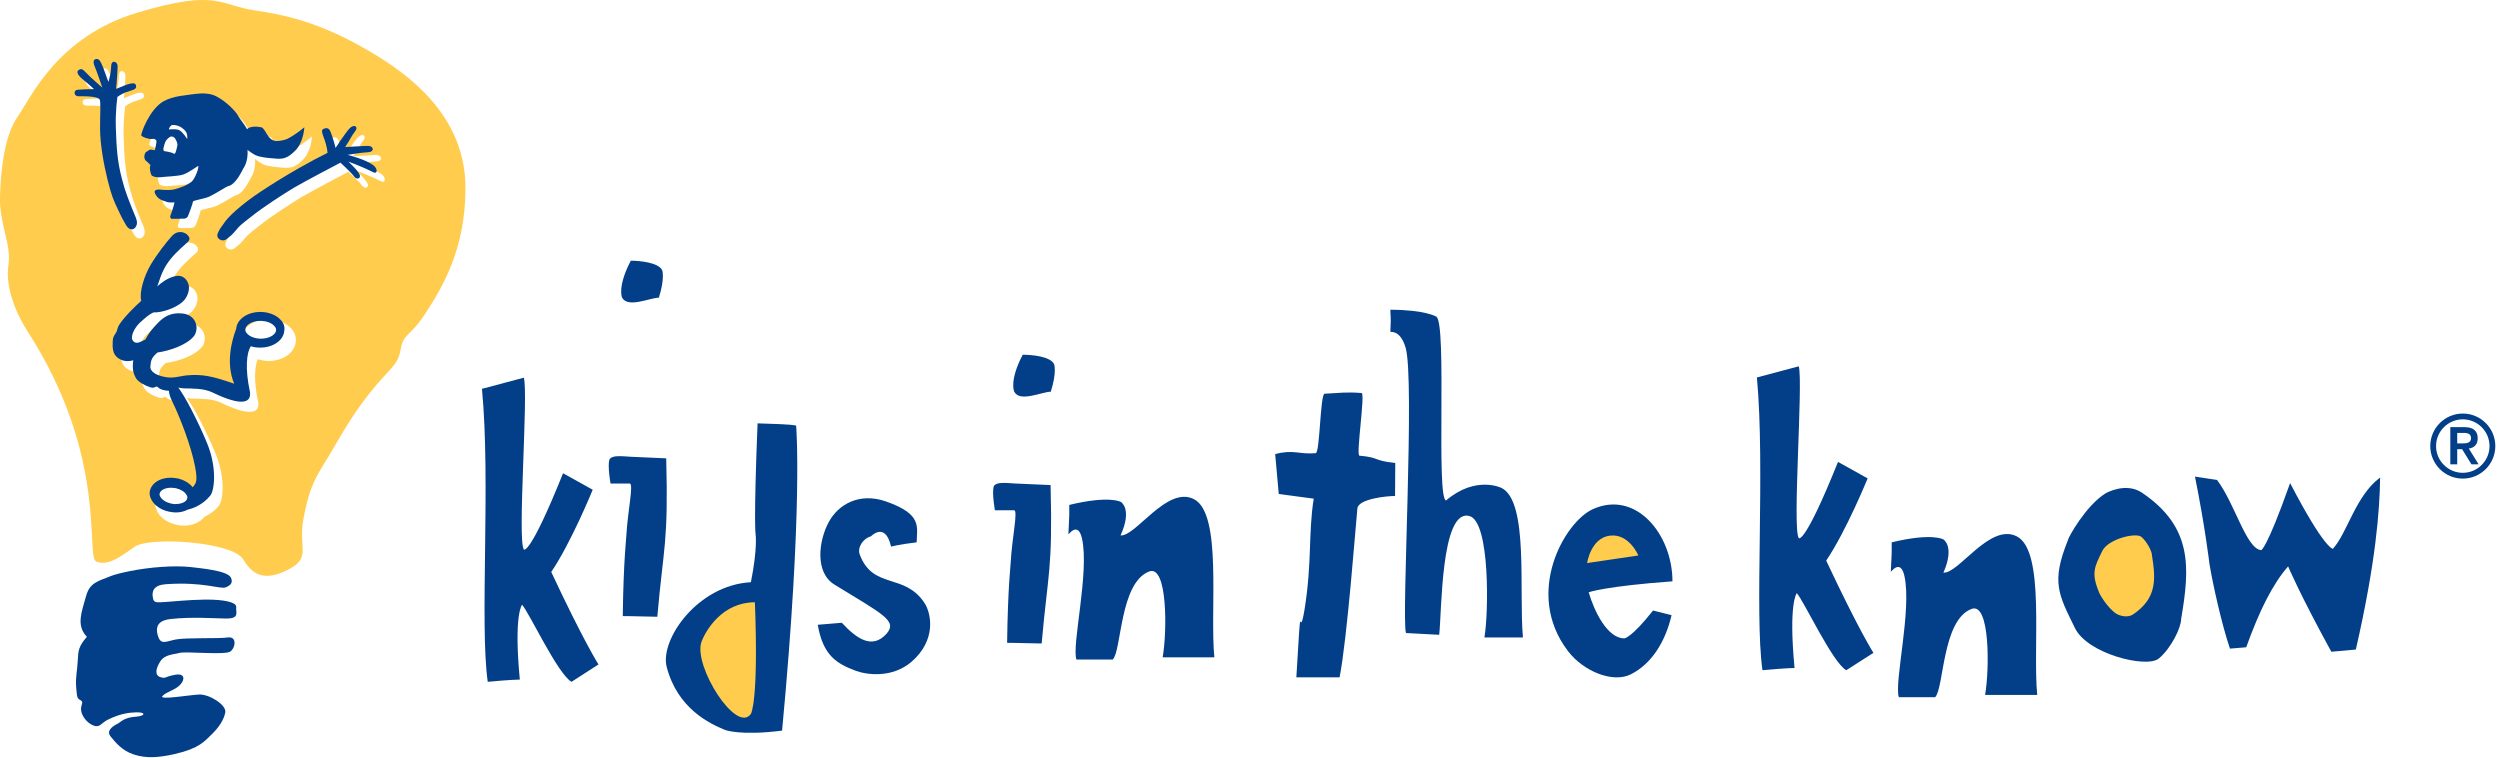
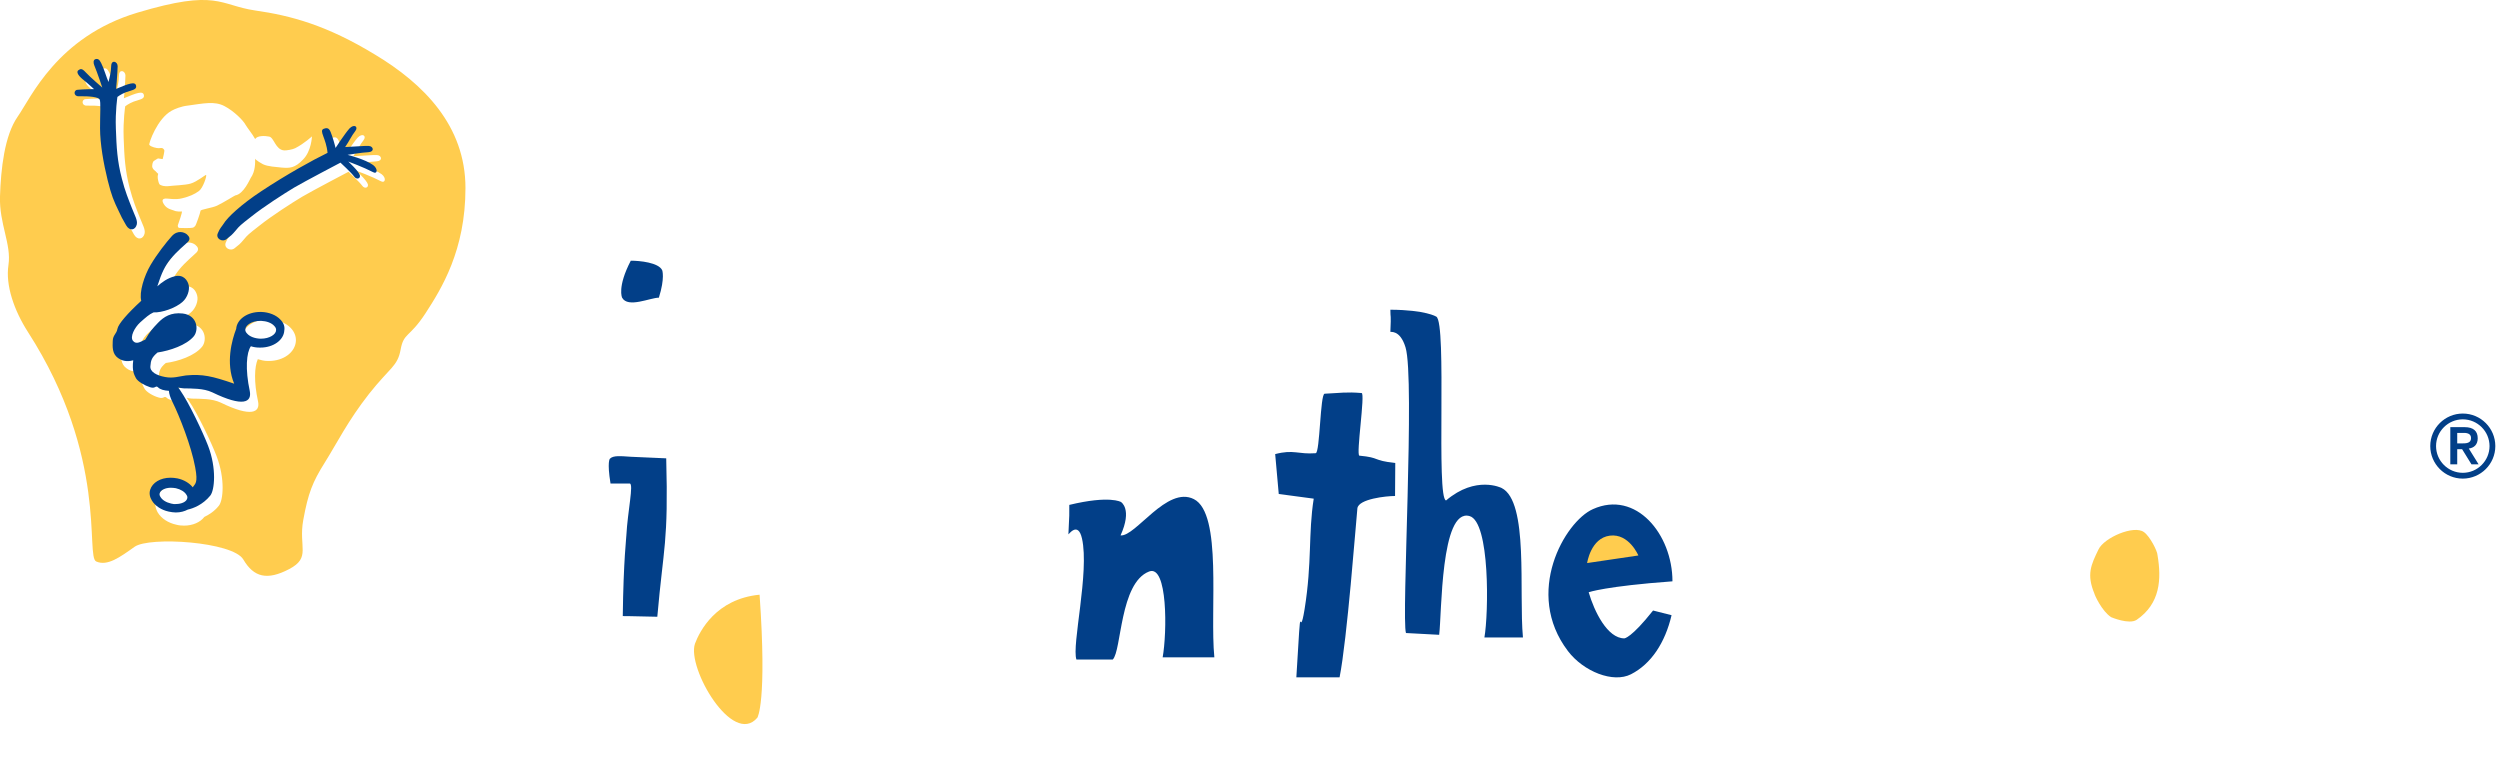
<svg xmlns="http://www.w3.org/2000/svg" viewBox="0 0 1122 340" preserveAspectRatio="xMidYMid meet" width="1122" height="340">
-   <path fill="#023f88" d="M38.4 268.3c-1.6 6-4.4 12.4.6 17.5-3.7 4.2-3.9 6.2-4.1 10.7-.2 4.4-1.1 7.5-.7 12.1.4 4.6.4 4.8 2 5.7 1.6.9-.1 2 .2 4.5.3 2.5 2.5 5.6 5.5 6.8 2.9 1.2 3.6-1.2 6.5-2.6 5.5-2.7 9.3-3.2 12.7-3.3 4.7-.1 3.9 1.6.3 1.9-5.9.4-6.9 2.3-8.6 3.2-2.6 1.3-5.2 3.3-3.1 5.8s4.9 6.2 10.3 8c5.5 1.8 10.9 1.5 18.5-.2 11.2-2.6 13.3-5.8 16.5-8.8 3-2.9 5.4-6.3 6.1-9.8.7-3.4-7.2-8.3-11.7-8.1-4.5.2-18.1 2.6-16.5.7 1.6-1.9 5.6-2.6 7.9-5 2.3-2.4 2.3-5.5-2.5-4.5-4.8.9-3.7 1.8-6.3 1-2.6-.8-2.2-3.7-.1-7s6-3.1 8.8-3.9c2.8-.7 20 1 22.5-.5s3.3-7-.9-6.4c-4.1.6-18.8 0-23.4.9-4.6.9-6.8 2.7-8.1-1.9-1.3-4.6 1-6.8 5.9-7.3 9.5-1 18.6-.3 24.5-.2 6.5.1 4.6-2.6 4.8-5.3.1-1.9-5.1-3.3-14.1-3.2-7.4.1-14.6.9-18 1.1-3.4.2-4.8.4-5.2-1.5-.8-3.4.3-6.1 5.7-6.5 17-1.2 24.6 2.4 26.9 1.4 2.3-.9 3.4-2.2 2.3-4.4-1.6-3.2-14.2-4.2-18-4.7-7.4-.8-18.2 0-27.2 1.8-8.9 1.8-8.9 2.5-12.9 3.9-4 1.7-5.8 3.1-7.1 8.1z" />
  <path fill="#ffcc4e" d="M168.3 24.5C146.6 11.3 130.6 7 114.5 4.7c-16.2-2.4-16.9-9.8-52.9 1S13.8 44 7.9 52.4C2 60.9.4 75.8 0 88.1c-.4 12.3 5.2 21.6 3.8 30.8-1.4 9.1 2.5 20.4 8.8 30.2C48.8 205.4 38.2 249.9 43.2 252c5 2.2 10.6-1.9 17.2-6.6 6.6-4.7 44.1-2.3 48.8 5.7 4.7 8 10.7 9.5 20.6 4.3 9.9-5.2 4.1-9.9 6.3-22s4.2-17.1 9.6-25.7c5.4-8.6 10.4-18.8 19.9-30.9 9.5-12 12.8-12.3 14.2-19.9 1.4-7.7 3.9-5.2 11.1-16.2 7.2-11.1 18-28.3 18-56.3 0-28-18.8-46.8-40.6-59.9zM77 49.7c1.4-.8 4.4-2 7.2-2.3 7.3-1 12.1-2.1 16.5.2 4.4 2.3 8.5 6.5 9.5 8.4.8 1.4 3.2 4.3 4.3 6.4 1-1.6 4.3-1.5 6.3-1.1 2.2.4 2.8 5.9 6.7 6.2.9.1 3.9-.4 5-1 4.1-2.1 7.5-5.3 7.5-5.3s-.2 6.6-4 10.4c-3.7 3.9-6 3.9-9.7 3.6-2.4-.3-6-.4-8.3-1.5-1.2-.6-2.5-1.5-3.1-2-.2-.2-.3-.3-.4-.5 0 1.7.2 5.6-2 8.7-.3.4-3.1 7.2-6.9 7.8-.4.1-4.9 3-8.2 4.6-2.1 1-7.4 1.7-7.4 2.3 0 .6-2 6.4-2.4 6.8-.3.4-.7.7-1.2.8-.5.2-5.2.2-5.9.1-.6 0-.9-.9-.6-1.5.3-.7 2.1-6 1.7-5.9-.3.1-2.6.1-3.5-.4-.9-.4-3.2-.6-4.6-2.9-1.4-2.3.2-2.4.8-2.5.8-.1 4.4.7 7.4-.1 3.3-.8 5.6-1.8 7.6-3.3 1.8-1.3 3.6-6.8 3.2-7.2-.2-.2-4.1 3.1-7 3.9-2.2.7-8.4.9-9.5 1.1-2.5.3-3.6-.3-4.2-.6-.5-.3-.8-1.6-1-2.9-.2-1.4.4-2 .1-2.1-.3-.1-1-1.1-1.5-1.4-.5-.4-1-1-1.1-1.7 0-.8.1-2.1.8-2.6.7-.5 1.8-1.1 1.8-1.1l2.1.3s1-3.7.7-4.1c-.8-1.4-1.8-.7-2.6-.8-.7 0-3.4-.5-4.1-1.5-.3-.7 3.6-11.8 10-15.3zm-28.5 12c0-6.4.4-11.9-.2-12.9-.6-1-4.2-1.5-9.4-1.4-2.3.1-2.4-2.8-.5-2.9 3.1-.3 7.4-.3 7.4-.3s-2.3-2.2-5.3-4.6c-2.2-1.9-2.6-3.3-1.7-3.9.9-.6 1.5-1 3.3 1 1.7 1.8 7.4 6.8 7.4 6.8s-2.2-6.7-3.6-10c-.4-1-.5-2.3.4-2.7 1.1-.4 1.9 0 2.7 1.7 1.2 2.3 2.5 6.8 3.3 8.5.5-2.2 1-4 1.1-7.2.1-3 2.9-2 2.9.1 0 1.5-.2 3.7-.4 6.8-.1 1.2-.1 2-.3 3.4 5.5-2.3 8.7-3.6 9-1.3.3 1.7-2.1 1.9-4.6 2.8-2.3.9-3.8 2.1-3.8 2.1s-1 6.2-.7 14.2c.3 8.4.6 14.4 2.7 22.5 1.4 5.5 3.1 9.6 4.5 13.1 1.3 3.4 2.6 5.4 2.2 7.3-.6 2.6-3.2 3.2-4.8.4-1.6-2.8-2.2-4-3.3-6.2-2.3-4.8-3.2-6.8-5-14-1.7-7.3-3.3-16.3-3.3-23.3zM120.6 162h-.5c-1.6 0-3-.4-4.4-.8-1.5 3.4-1.8 10.2.1 18.9 1.1 5-3 7.3-16.7.6-4-1.9-9.2-1.7-12.9-1.8-.9 0-1.7-.2-2.4-.4.3.4.6.8.9 1.3 3.9 5.6 10.2 18.9 12.5 24.9 3.9 10.2 3 19.9 1 22.3-2 2.5-4.4 4-6.5 5-1.8 2.4-5.2 3.9-9.1 3.9-1.1 0-2.3-.1-3.4-.4-3.7-.8-6.8-2.8-8.4-5.5-1.1-1.9-1.4-4-.9-6 1.3-4.7 7.5-7.4 13.8-6 3.1.7 5.6 2.2 7.4 4.2.8-1.1 1.3-2.5.3-7.9-1.8-9.5-7.2-23.2-10.2-29.3-1-2-1.5-3.7-1.6-5-2.1-.1-3.9-.6-4.8-1.5-1.2-1.1-1.1.7-3.6-.1-2.5-.7-5.6-2.5-6.4-4.1-.9-1.6-1.8-3.2-1.2-8-1.5.4-4.2 1-6.8-1-2.7-1.9-2.5-5-2.4-7.7.1-2.6 1.7-3.1 2.1-5.3.4-2.3 4.7-7 10.7-12.6-.9-3.8 1.3-11.2 4.2-16.1 2.9-4.9 6.9-9.9 9.5-12.9 2.6-2.9 5.6-1.8 6.8-.8 1.2 1 1.7 2.1.5 3.4-1.3 1.3-5.1 4.4-7.7 7.6-2.6 3.2-4 6-6.1 12.3 2-1.9 4.6-3.7 7.8-4.5 4-1 5.8 1.8 6.3 4 .6 2.2-.6 5.6-2.8 7.5-3 2.7-9.3 4.9-13 4.7-2.1.9-3.5 2.2-6.1 4.5-2.6 2.3-4.8 6.5-3.2 8.4 1.6 1.8 3.5.3 5.5-.7 2-3.6 3-4.7 5.7-7.5 2.6-2.7 5.8-4.8 11.1-4.2 6.6.8 7.3 7.3 5 10.2-3.3 4.1-10.8 6.6-16.3 7.3-2.6 2.2-2.9 3.5-3.2 6.1-.2 2.6 2.8 4.2 6.6 4.9 3.5.7 6.3-.3 9.3-.7 7.5-.8 11.9.2 21.7 3.7-3.3-7.9-1.7-16.5 0-22-.3-.9-.5-1.7-.5-2.6.2-5.1 5.4-9 12.1-9 4.4.1 7.9 1.6 10.1 3.9 1.6 1.7 2.4 3.7 2.3 5.8-.3 5.1-5.5 9-12.2 9zm50.5-80.6c-4.4-2.3-11.2-4.8-11.2-4.8s4.7 4.3 5.2 6.1c.4 1.5-1.4 2.2-2.5.7-1.3-1.8-6.2-6.3-6.2-6.3s-16.2 8.5-20.8 11.2c-4.5 2.7-13.7 8.6-19.2 13-4.9 3.8-5.4 4.3-6.8 6-2.1 2.5-2.2 2.4-4.3 4.1-2 1.6-5.1-.3-3.9-2.7.8-2.1 1.9-3 2.6-4.1 1.7-2.9 7.9-8.7 17-14.7 11-7.3 23.1-14 29.7-17.2-.6-6.6-4-9.9-1.7-10.8 2.3-.9 2.8.4 3.8 3.4s1.5 5.2 1.5 5.2 4-6.2 6.2-8.7c2.2-2.3 4.2-.8 2.6 1.2s-2.7 4.5-4.5 7.1c6.6-.3 8.5-.6 10.6-.5 2.1.1 2.7 2.6-.1 2.8-2.8.1-9.3 1.2-9.3 1.2s8 2 11.5 4.6c2.2 1.7 1.6 4.1-.2 3.2z" />
  <path fill="#023f88" d="M53.3 94.8c-2.3-4.8-3.2-6.8-5-14-1.8-7.3-3.4-16.2-3.4-23.3 0-6.4.4-11.9-.2-12.9-.6-1-4.2-1.5-9.4-1.4-2.3.1-2.4-2.8-.5-2.9 3.1-.3 7.4-.3 7.4-.3s-2.3-2.2-5.3-4.6c-2.2-1.9-2.6-3.3-1.7-3.9.9-.6 1.5-1 3.3 1 1.7 1.9 7.4 6.8 7.4 6.8s-2.2-6.7-3.6-10c-.4-1-.5-2.3.4-2.7 1.1-.4 1.9 0 2.7 1.7 1.2 2.3 2.5 6.8 3.3 8.5.5-2.2 1.1-4 1.2-7.2.1-3 2.9-2 2.9.1 0 1.5-.2 3.7-.4 6.8-.1 1.2-.2 2-.3 3.4 5.5-2.3 8.7-3.6 9-1.3.3 1.7-2.1 1.9-4.6 2.8-2.3.9-3.8 2.1-3.8 2.1s-1 6.3-.7 14.2c.3 8.4.6 14.5 2.7 22.5 1.4 5.6 3.1 9.6 4.5 13.2 1.3 3.4 2.6 5.4 2.2 7.3-.6 2.6-3.2 3.2-4.8.4-1.7-2.9-2.3-4.1-3.3-6.3zM100.3 100.5c1.7-2.9 7.9-8.7 17-14.7 11-7.3 23.1-14 29.7-17.2-.6-6.6-4-9.9-1.7-10.8 2.3-.9 2.8.4 3.8 3.4s1.5 5.2 1.5 5.2 4-6.2 6.2-8.7c2.2-2.3 4.2-.8 2.6 1.2s-2.7 4.5-4.5 7.1c6.6-.3 8.5-.6 10.6-.5 2.1.1 2.7 2.6-.1 2.8-2.8.1-9.4 1.2-9.4 1.2s8 2 11.5 4.6c2.3 1.8 1.8 4.2 0 3.2-4.4-2.3-11.2-4.8-11.2-4.8s4.7 4.3 5.2 6.1c.4 1.5-1.4 2.2-2.5.7-1.3-1.8-6.2-6.3-6.2-6.3s-16.2 8.5-20.8 11.2c-4.5 2.7-13.7 8.6-19.2 13-4.9 3.8-5.4 4.3-6.8 6-2.1 2.5-2.2 2.4-4.3 4.1-2 1.6-5.1-.3-3.9-2.7.8-2.1 1.9-3.1 2.5-4.1zM125.9 143.5c-1.9-2.1-5.2-3.4-8.6-3.5h-.5c-5.8 0-10.5 3.3-10.8 7.6-1.9 4.9-4.8 15.3-.9 24.6-9.9-3.4-14.2-4.4-21.7-3.7-3 .4-5.7 1.4-9.3.7-3.8-.7-6.9-2.3-6.6-4.9.2-2.6.6-3.9 3.2-6.1 5.5-.8 13-3.3 16.3-7.3 2.3-2.9 1.6-9.4-5-10.2-5.3-.6-8.5 1.5-11.1 4.2-2.6 2.7-3.6 3.9-5.7 7.5-2 .9-4 2.4-5.5.6-1.5-1.8.7-6 3.2-8.3 2.6-2.3 4-3.6 6-4.5 3.8.2 10-2 13-4.7 2.2-1.9 3.3-5.3 2.8-7.5s-2.4-5-6.3-4c-3.2.8-5.8 2.7-7.8 4.5 2-6.2 3.4-9.1 6-12.3 2.6-3.2 6.4-6.4 7.7-7.6 1.3-1.3.7-2.4-.4-3.4-1.2-1-4.2-2.1-6.8.8-2.6 2.9-6.6 8-9.5 12.9-2.9 4.9-5.2 12.3-4.2 16.1-6.1 5.6-10.3 10.4-10.7 12.6-.4 2.3-2 2.7-2.1 5.4-.1 2.6-.3 5.8 2.4 7.7 2.7 1.9 5.3 1.4 6.8 1-.6 4.8.4 6.4 1.2 8 .9 1.6 3.9 3.3 6.4 4.1 2.5.8 2.4-1.1 3.6.1.9.9 2.7 1.4 4.8 1.5.1 1.3.6 3 1.6 5 3.1 6.2 8.5 19.9 10.2 29.3 1.4 7.3-.1 7.4-1.1 9-1.5-1.9-4-3.4-6.9-4-1-.2-2.1-.3-3.1-.3-4.5 0-8.1 2.2-9.1 5.4-.5 1.6-.2 3.3.8 4.9 1.4 2.3 4.2 4.2 7.5 4.9 1 .2 2.1.4 3.2.4 2.1 0 3.9-.5 5.4-1.3 2.3-.5 6.7-2.1 10.1-6.3 1.9-2.4 2.9-12.1-1-22.3-2.3-6-8.6-19.3-12.5-24.9-.3-.5-.6-.9-.9-1.3.7.2 1.5.3 2.4.4 3.7.1 8.9-.1 12.9 1.8 13.8 6.7 17.8 4.5 16.8-.6-2.1-9.8-1.5-17.3.5-20.1 1.2.4 2.5.6 3.8.6h.5c5.8 0 10.5-3.4 10.7-7.7.3-1.7-.3-3.4-1.7-4.8zM76.8 226c-2.2-.5-4-1.6-4.8-3-.4-.6-.5-1.2-.3-1.7.4-1.4 2.5-2.4 5-2.4.7 0 1.5.1 2.2.2 2.2.5 4 1.6 4.8 3 .4.6.5 1.1.3 1.7-.4 1.4-2.5 2.4-5 2.4-.7.1-1.4 0-2.2-.2zm40.3-74h-.3c-2.4-.1-4.7-.9-5.9-2.3-.6-.6-.9-1.3-.8-1.9.1-1.8 2.8-3.8 6.8-3.8h.3c2.4.1 4.7.9 5.9 2.3.6.6.9 1.3.8 1.9 0 1.8-2.8 3.8-6.8 3.8z" />
-   <path fill="#023f88" fill-rule="evenodd" clip-rule="evenodd" d="M129 62.3c-1.2.6-4.1 1.1-5.1 1-4-.3-4.6-5.7-6.7-6.2-1.9-.4-5.2-.5-6.3.9-1.1-2.1-3.5-4.9-4.2-6.3-1-1.8-5.1-6.1-9.5-8.4-4.4-2.3-9.2-1.2-16.5-.2-2.8.4-5.8 1.5-7.2 2.3C67 49 63.1 60.2 63.4 60.8c.8 1 3.4 1.5 4.2 1.6.8.1 1.8-.6 2.6.8.2.4-.7 4.2-.7 4.2l-2.1-.3s-1.1.6-1.8 1.1c-.7.5-.9 1.8-.8 2.6.1.8.6 1.4 1.1 1.7.5.3 1.2 1.3 1.5 1.4.3.1-.3.8-.1 2.1.2 1.4.5 2.7 1 2.9.6.3 1.7.9 4.2.6 1.1-.2 7.3-.4 9.5-1.1 2.9-.9 6.8-4.1 7-3.9.4.4-1.4 5.9-3.2 7.2-2 1.5-4.3 2.4-7.6 3.3-3 .7-6.7-.1-7.4.1-.6.1-2.3.2-.8 2.5 1.4 2.3 3.7 2.5 4.6 2.9.9.5 3.2.4 3.6.3.4-.1-1.4 5.3-1.7 5.9-.3.7 0 1.5.6 1.5.7 0 5.4 0 5.9-.1.5-.2.9-.4 1.2-.8.3-.4 2.4-6.2 2.4-6.8 0-.6 5.4-1.3 7.4-2.3 3.3-1.6 7.7-4.5 8.2-4.6 3.7-.6 6.6-7.4 6.9-7.8 2.1-3 2.1-6.8 2-8.6l.4.4c.6.4 1.9 1.4 3.1 2 2.4 1.1 5.9 1.3 8.3 1.5 3.7.4 5.9.3 9.7-3.6 3.7-3.8 4-10.4 4-10.4s-3.5 3.1-7.6 5.2zm-49.4 2.9c-.1.6-.4 2.2-.9 3.4-.2.6-.8.4-1 .2-.6-.4-1.8-.5-2.4-.7-.6-.2-1.7-.1-1.9-.5-.2-.4-.2-.7.2-2.1.4-1.4.6-2.2 1.5-3.1.9-.9 1.7-1.5 2.8-.9 1.1.7 1.9 3 1.7 3.7zm4.4-2.8s-1.8-3-3.4-3.9c-1.2-.7-3.4-.5-4.4-.4-.3 0-.5-.1-.3-.5.3-.6.8-1.5 1.5-1.5 1-.1 2.9.3 4 1.1.4.3 1.7 1.2 2.2 2.2.7 1.4.4 3 .4 3zM452 288.5s3.8 0 15.5.3c2.8-31.8 5-32.9 4-71.1l-15.8-.7c-4.7-.3-8-.7-9.5.9 0 0-1.3 1.3.3 11.1h8.6c1.9 0-.9 12.3-1.5 23.4.1 0-1.3 11-1.6 36.1zm19.6-112.7c2.8-8.9 1.5-12.3 1.5-12.3-1.6-3.6-10.2-4.3-14.1-4.3-6.2 11.8-3.8 16.6-3.8 16.6 2.5 4.9 12.5 0 16.4 0z" />
  <path fill="#023f88" d="M503.1 225.3s-5-3.1-23.2 1.3c0 4.6.1 3.8-.4 13.2 0 .3 4.3-6.1 6.1 1.9 3.4 15.1-4.7 48-2.5 54.3h16.3c4-3.9 3.1-34.4 16.3-39.5 8.4-3.3 8.1 27.4 6.1 38.5H545c-2.1-21.3 3.7-64.5-9.2-71-12.1-6.1-26.1 16.9-32.9 16.3 5.4-11.9.2-15 .2-15z" />
  <path fill="#ffcc4e" d="M958.9 278.2c-3.4 2.2-11.4-1.2-11.4-1.2-4.2-2.7-7.5-10.1-7.5-10.5-3.6-8.7-1.6-12.9 1.8-19.9 2.5-5.3 15.9-11.1 20.4-7.8 2.7 1.9 6.1 8.6 6.1 10.4 1.8 10.6 1.3 21.7-9.4 29z" />
-   <path fill="#023f88" d="M807.3 164.4l-18.8 5c3.8 41.4-1.2 105.7 2.5 131.4 10.5-1 14.4-1 14.4-1-2.8-29.2 1-33.6 1-33.6 3.3 3.7 16 31.1 22.2 34.6l12.2-7.8s-6.5-10.1-21.2-41.4c9-13.3 18.6-36.9 18.6-36.9l-13.3-7.4c-15.1 37.6-17.6 34.2-17.6 34.2-3-4 2-69.7 0-77.1zM872.2 242.1s-5-3.1-23.2 1.3c0 4.6.1 3.8-.4 13.2 0 .3 4.3-6.1 6.1 1.9 3.4 15.1-4.7 48-2.5 54.4h16.3c4-4.1 3.1-34.6 16.3-39.6 8.4-3.3 8.1 27.4 6.1 38.6h23.4c-2.1-21.5 3.7-64.7-9.2-71.2-12.1-6.1-26.1 16.9-32.9 16.3 5.2-11.8 0-14.9 0-14.9zM1068.2 214.3c-11.1 8.3-14.7 24.9-21.2 32 0 0-3.7.3-19.2-29.5-10.7 30.2-13 30.1-13 30.1-6.7-.6-11.8-21-19.8-31.5l-9.9-1.5c4.6 22.8 6.5 39.2 6.5 39.2 1.6 9.5 5.5 27.1 9.2 38 3.7-.3 3.7-.3 7.3-.6 5.9-16.4 11.8-28.3 18.8-36.3 0 0 5.2 12.4 19.4 38.3 3.5-.3 7.3-.6 11-1 9-39.3 10.7-62.5 10.9-77.2zM961.3 221.1c-7.4-4.9-16.3.3-16.3.3-8.9 5.5-16.9 20-16.9 21-7.6 18.8-4.3 24.3 3.1 39.4 5.5 11.6 32 18.2 37.6 13.8 5.6-4.6 10.1-13.9 10.1-17.8 3.9-23 5.3-41.2-17.6-56.7zm-3.9 54.6c-3.4 2.2-7.5-.2-7.5-.2-4.2-2.7-7.9-9.3-7.9-9.8-3.6-8.7-1.9-11.4 1.5-18.4 2.5-5.3 14.8-8.4 17.5-6.4 2.5 2.1 4.8 6.5 4.8 8.3 1.7 10.8 2.3 19.2-8.4 26.5z" />
  <path fill="#ffcc4e" d="M339.9 322.1c-11.1 13.1-31.7-22.4-28-33.2 2.1-5.6 9.4-20.1 29-22 3.4 48.5-1 55.2-1 55.2z" />
-   <path fill="#023f88" d="M218.9 306c10.5-1 14.4-1 14.4-1-2.8-29.2 1-33.6 1-33.6 3.3 3.7 16 31.1 22.2 34.6l12.1-7.8s-6.5-10.1-21.2-41.5c9-13.3 18.6-36.9 18.6-36.9l-13.3-7.4c-15.1 37.6-17.6 34.2-17.6 34.2-3-4 2.1-69.7 0-77.1l-18.8 5c4 41.5-1.1 105.7 2.6 131.5" />
  <path fill="#023f88" fill-rule="evenodd" clip-rule="evenodd" d="M279.5 276.5s3.8 0 15.5.3c2.8-31.8 5-32.9 4-71.1l-15.8-.7c-4.7-.3-8-.7-9.5.9 0 0-1.3 1.3.3 11.1h8.6c1.9 0-.9 12.3-1.5 23.4.1 0-1.3 11-1.6 36.1zm16.2-142.9c2.8-8.9 1.5-12.3 1.5-12.3-1.6-3.5-10.2-4.3-14.1-4.3-6.2 11.9-3.9 16.6-3.9 16.6 2.6 4.8 12.6 0 16.5 0z" />
-   <path fill="#023f88" d="M397.5 225c-12-4.1-21.3 1.5-25.5 9.2-4.6 8.4-6.4 22.6 2.4 28.1 21.6 13.3 28.7 16.3 23.4 22.2-6.4 7-13.3 2.2-20-5l-10.8.9c2.4 13.9 8.6 17.5 17.2 20.7 5 1.8 16.3 3.3 24.9-4.1 11.1-9.6 9-21.5 5.8-26.4-9-13.6-23-5.9-29-21.6-1.3-3.1 1.3-7.3 5-8.3 0 0 6.4-6.8 9 4.6.7-.1 3.2-.9 11.5-1.9.1-7 2.7-12.6-13.9-18.4zM357.3 191c-3.3-.7-10.4-.7-17.3-1-1.8 44.6-.9 49.7-.9 49.7s1 6.1-2.1 21.6c-24 1.3-40.9 25.8-37.8 38 4.9 18.8 19.4 25.5 26.2 28.3 0 0 6.8 2.7 25.6.3 9.5-101 6.3-136.9 6.3-136.9zM337 320.4c-6.5 9.2-25.9-21.5-22.2-32.3 2.1-5.6 9.6-17.8 24-17.8 1.7 45-1.8 50.1-1.8 50.1z" />
  <path fill="#ffcc4e" d="M722 238.2c10-1.7 16.4 12.5 16.4 12.5l-29 5.1s2.4-15.8 12.6-17.6z" />
  <path fill="#023f88" d="M590.5 203.4c-8 .6-9.8-1.8-18.2.4l1.6 17.9 15.7 2.1c-2.5 15.8-.7 28.4-4.1 49.6-2.7 16.6-1.2-12-3.7 30.6h19.4c3.4-17 7.3-69 8-75.9.6-4.2 13-5.5 16.9-5.5l.1-14.8c-10.6-1.2-6.5-2.4-16.1-3.3-1.6-.2 2.7-28 1-28.1-6.9-.6-9.8 0-16.6.3-2 0-2.1 26.5-4 26.7zM644.6 142.1s-4.7-3-20.6-3.1c0 4.3.4 1.2 0 9.9-.1.3 4.3-1.2 6.8 7 4.3 13.9-1.9 122.1.2 128.2l14.9.8c1.2-9.3.6-56.9 13.6-53.3 9.3 2.5 8.6 43.8 6.7 54.5h17.3c-1.9-20.3 2.7-61-9.6-67.1 0 0-11.5-5.8-24.9 5.6-4.6-.6.5-79.7-4.4-82.5zM729 286.5c-7.6 0-13.5-12.1-16-20.7 0 0 7.5-2.7 37.6-4.9 0-21.1-16.4-41.1-35.7-32.4-12.6 5.6-31.1 37.6-11.2 63.7 7 9.2 20.3 14.5 28.3 10.4 9-4.6 15.3-14.1 18.2-26.5l-8.3-2.1c-9.9 12.5-12.9 12.5-12.9 12.5zm-6.5-46.1c8.6-1.1 12.8 8.9 12.8 8.9l-23 3.4s1.6-11.2 10.2-12.3zM1105.3 185.6c8.1 0 14.6 6.6 14.6 14.6 0 8.1-6.6 14.6-14.6 14.6-8.1 0-14.6-6.6-14.6-14.6 0-8.1 6.6-14.6 14.6-14.6zm0 26.6c6.6 0 12-5.4 12-12s-5.4-12-12-12-12 5.4-12 12 5.4 12 12 12zm-5.6-20.5h6.4c4 0 5.9 1.8 5.9 5 0 2.9-1.7 4.3-4 4.6l4.4 7.1h-3.2l-4.2-6.8h-2.2v6.8h-3.1v-16.7zm3.1 7.3h2.2c1.9 0 4-.1 4-2.4 0-2.2-2.1-2.4-4-2.3h-2.2v4.7z" />
</svg>